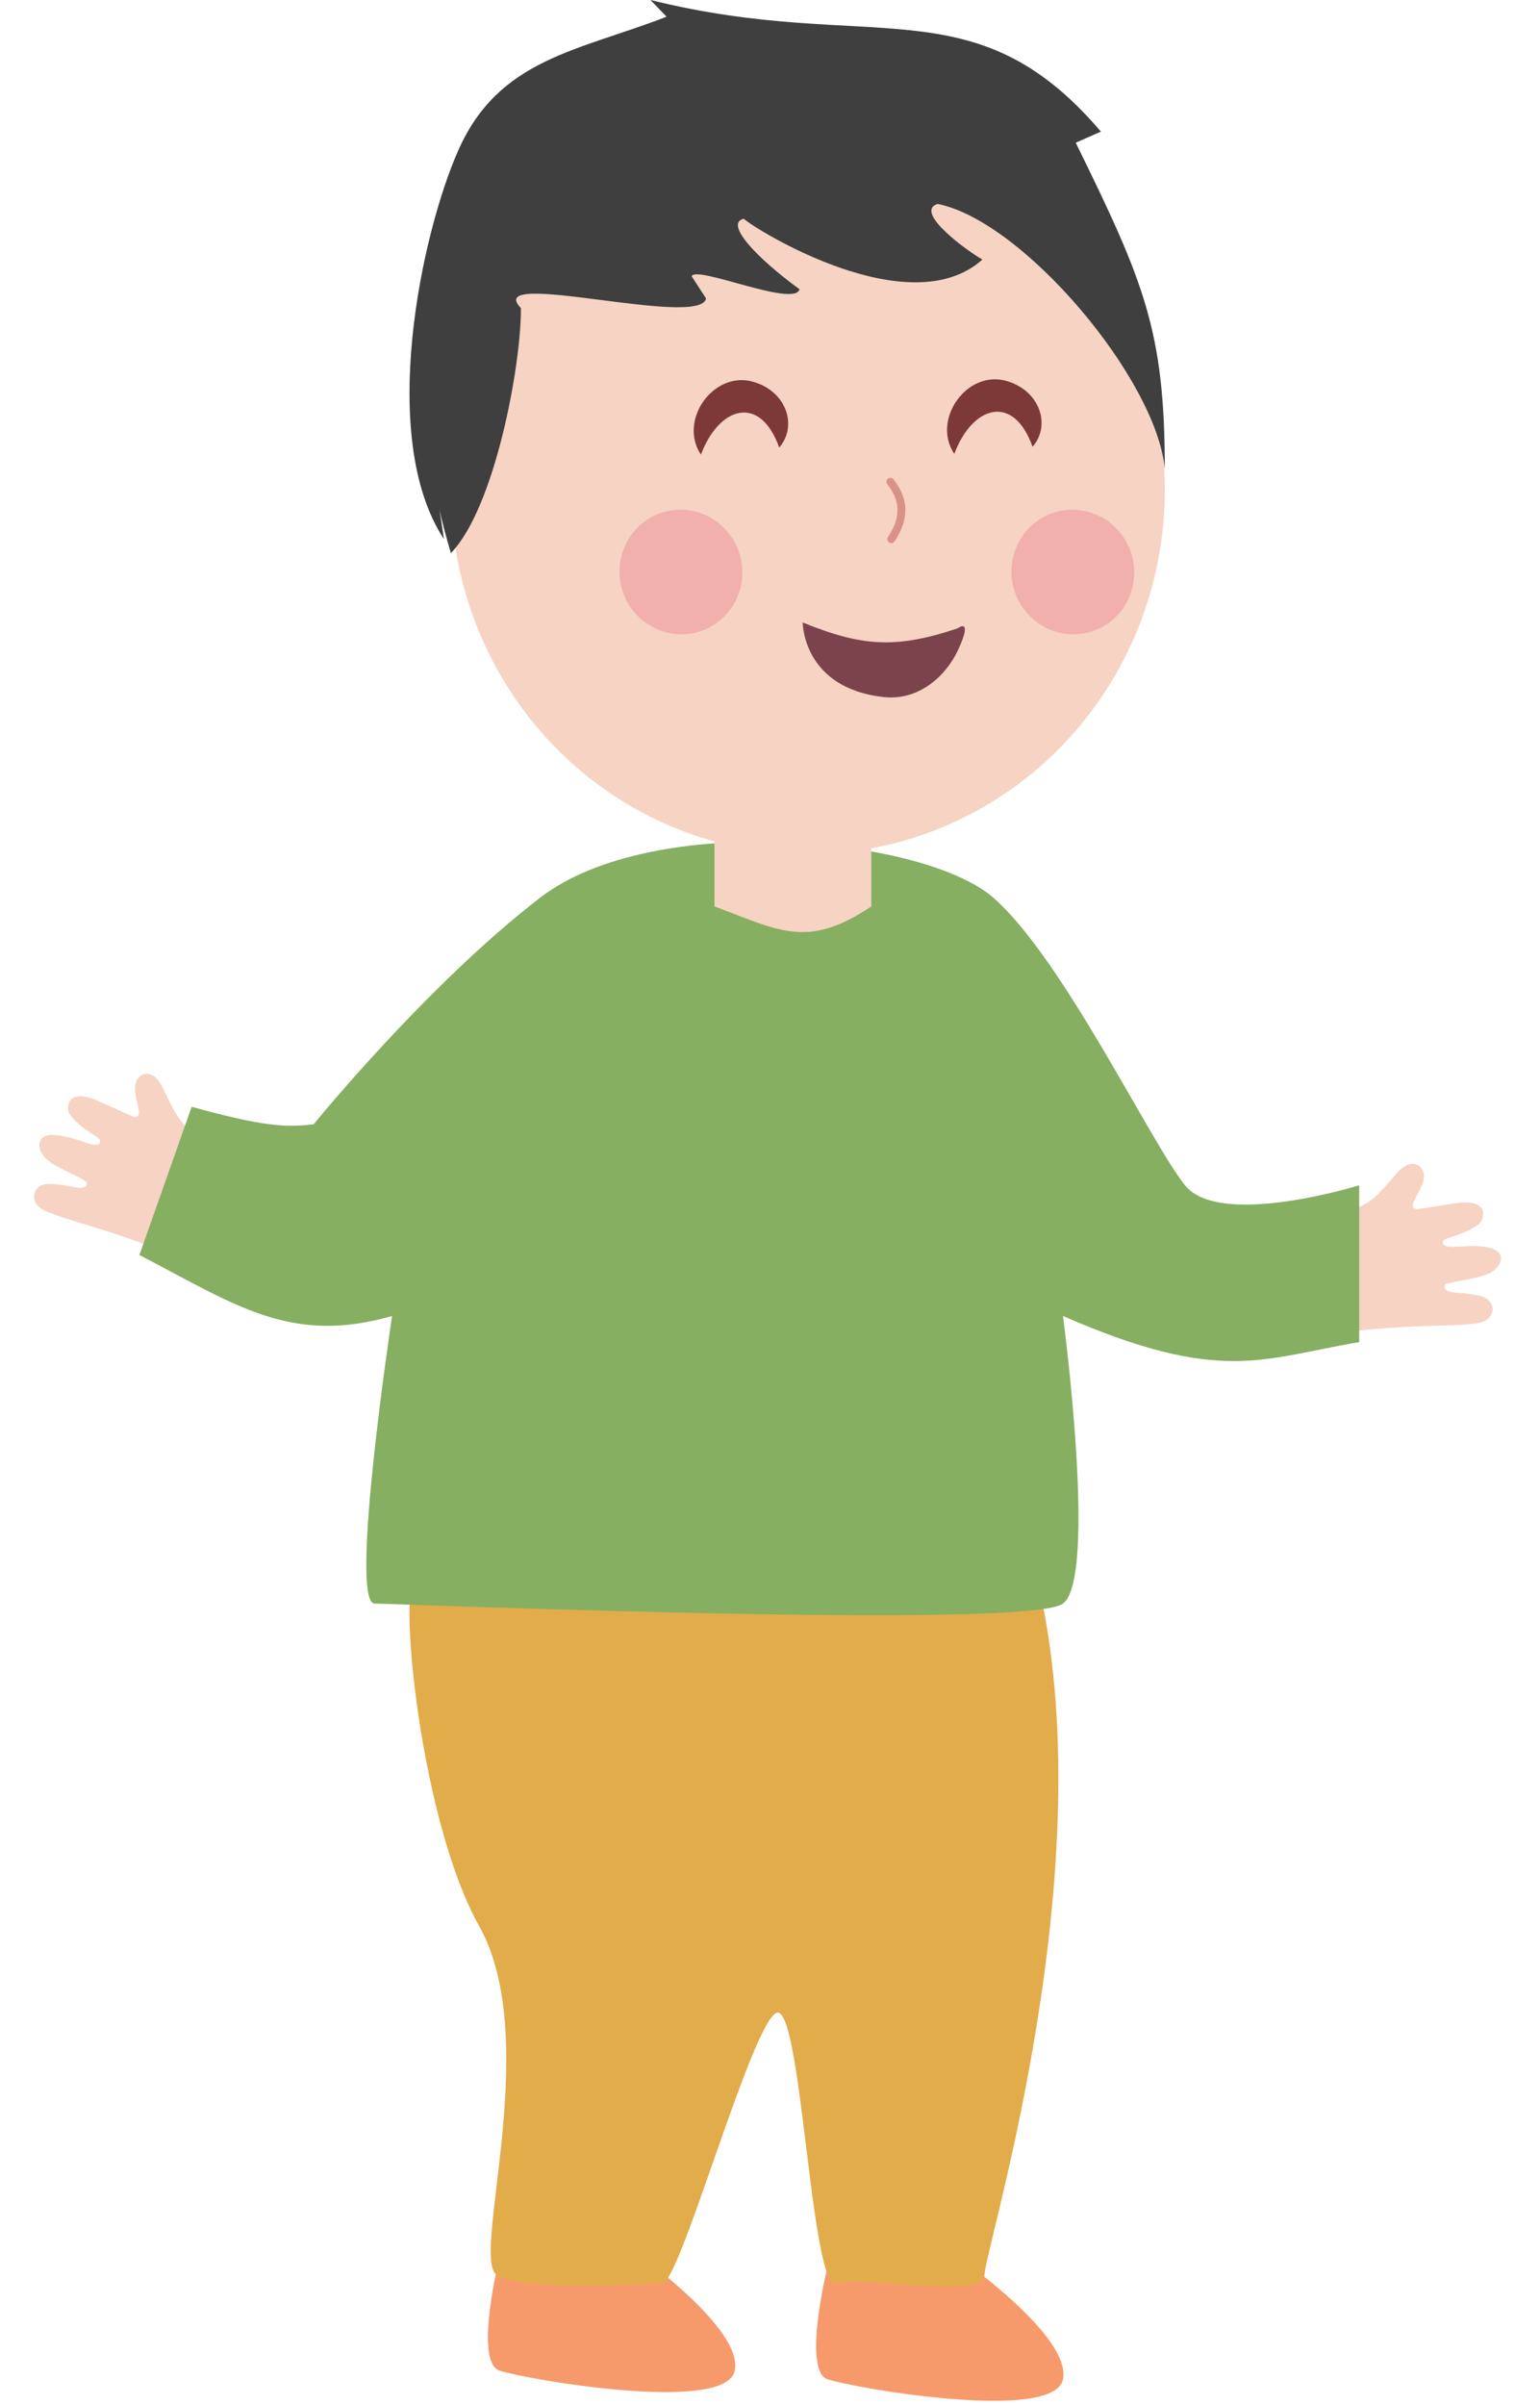
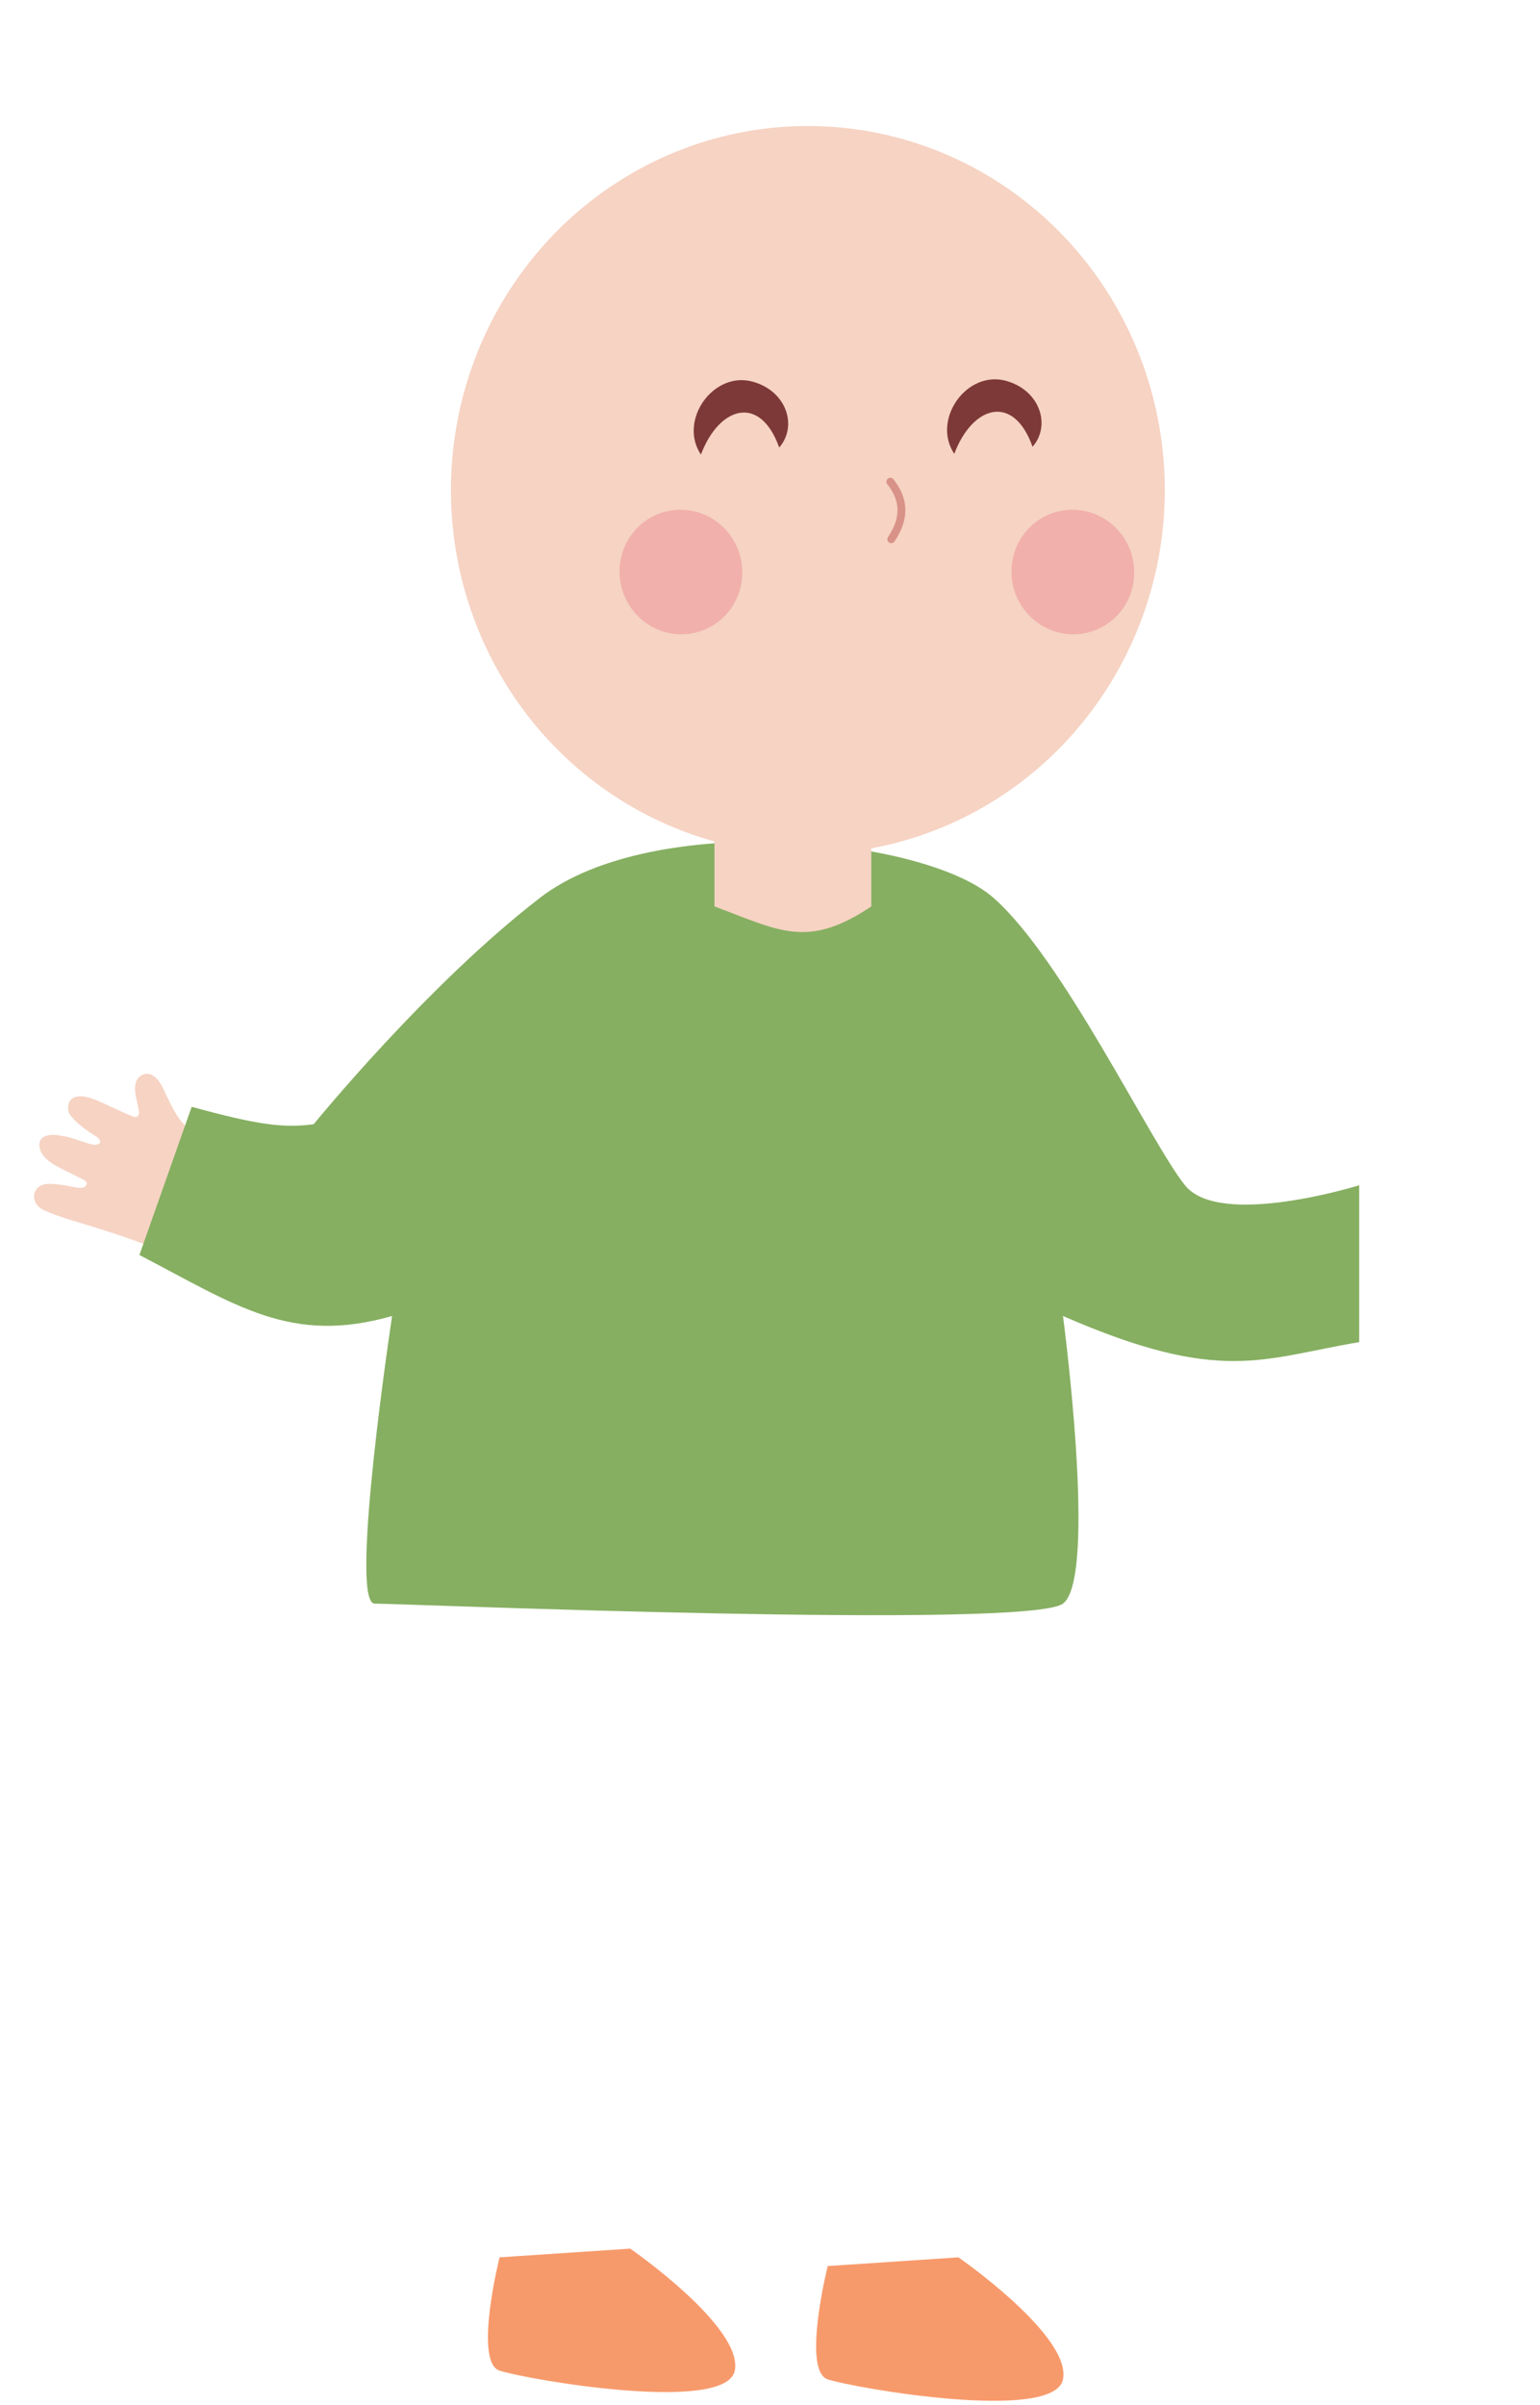
<svg xmlns="http://www.w3.org/2000/svg" width="98" height="153" viewBox="0 0 98 153" fill="none">
-   <path d="M80.174 78.12C82.152 77.674 82.386 77.642 84.38 77.268C85.116 77.127 85.875 77.029 86.566 76.743C87.346 76.418 87.907 75.758 88.456 75.141C88.791 74.755 89.143 74.236 89.663 74.073C90.2 73.9 90.655 74.346 90.614 74.886C90.566 75.463 90.15 75.997 89.935 76.523C89.897 76.613 89.888 76.71 89.925 76.797C89.992 76.927 90.187 76.926 90.295 76.912C90.964 76.825 91.323 76.745 91.722 76.69C92.362 76.603 93.879 76.187 94.31 76.922C94.473 77.21 94.341 77.689 94.127 77.855C93.782 78.126 93.382 78.321 92.974 78.48C92.77 78.563 92.558 78.632 92.347 78.7C92.179 78.755 91.891 78.798 91.819 78.996C91.76 79.159 91.96 79.256 92.087 79.288C92.228 79.328 92.383 79.324 92.531 79.32C93.092 79.298 93.664 79.236 94.228 79.293C94.498 79.318 94.773 79.353 95.027 79.454C95.226 79.537 95.42 79.67 95.492 79.875C95.537 80.019 95.515 80.181 95.46 80.326C95.332 80.639 95.047 80.877 94.736 81.018C94.343 81.199 93.923 81.282 93.502 81.366C93.064 81.453 92.626 81.532 92.188 81.634C92.095 81.656 91.994 81.684 91.945 81.771C91.896 81.858 91.934 81.98 92.008 82.052C92.085 82.127 92.19 82.16 92.287 82.185C92.559 82.253 92.818 82.246 93.093 82.267C93.378 82.292 93.659 82.335 93.938 82.388C94.245 82.449 94.571 82.528 94.777 82.766C95.155 83.194 94.974 83.789 94.463 84.053C93.96 84.309 91.787 84.322 91.445 84.334C89.355 84.394 87.249 84.508 85.186 84.82C79.477 85.45 82.678 85.072 80.165 85.431" fill="#F6D3C3" />
  <path d="M17.835 74.841C16.044 73.889 15.828 73.796 14.003 72.91C13.33 72.579 12.624 72.284 12.033 71.826C11.366 71.307 10.999 70.522 10.633 69.782C10.411 69.322 10.209 68.728 9.75 68.434C9.277 68.125 8.721 68.435 8.618 68.967C8.512 69.536 8.773 70.161 8.841 70.725C8.854 70.822 8.837 70.918 8.778 70.992C8.679 71.099 8.492 71.048 8.391 71.005C7.769 70.745 7.444 70.573 7.073 70.415C6.479 70.162 5.125 69.36 4.516 69.955C4.283 70.19 4.284 70.688 4.446 70.904C4.707 71.256 5.042 71.55 5.394 71.811C5.568 71.945 5.754 72.067 5.94 72.189C6.088 72.286 6.354 72.403 6.372 72.614C6.385 72.786 6.167 72.827 6.036 72.824C5.889 72.825 5.741 72.781 5.6 72.738C5.063 72.568 4.528 72.358 3.97 72.264C3.702 72.217 3.428 72.179 3.156 72.209C2.942 72.236 2.721 72.313 2.597 72.492C2.515 72.619 2.494 72.781 2.509 72.935C2.55 73.272 2.761 73.576 3.024 73.794C3.356 74.072 3.739 74.263 4.122 74.455C4.522 74.654 4.924 74.847 5.32 75.06C5.404 75.106 5.493 75.16 5.517 75.257C5.542 75.353 5.473 75.461 5.383 75.511C5.289 75.564 5.179 75.567 5.078 75.566C4.798 75.56 4.55 75.484 4.28 75.432C3.998 75.381 3.715 75.348 3.433 75.326C3.12 75.304 2.785 75.294 2.524 75.469C2.046 75.782 2.063 76.404 2.486 76.793C2.905 77.173 4.997 77.759 5.324 77.861C7.324 78.47 9.325 79.135 11.233 79.981C16.573 82.095 13.585 80.885 15.915 81.895" fill="#F6D3C3" />
  <path d="M52.673 151.366C51.01 150.811 52.673 144.158 52.673 144.158L60.99 143.604C60.99 143.604 68.198 148.594 67.644 151.366C67.089 154.138 54.337 151.92 52.673 151.366Z" fill="#F79A6B" />
  <path d="M31.789 150.811C30.126 150.257 31.789 143.603 31.789 143.603L40.106 143.049C40.106 143.049 47.314 148.039 46.759 150.811C46.205 153.583 33.452 151.366 31.789 150.811Z" fill="#F79A6B" />
-   <path d="M65.981 100.36C61.545 82.065 26.615 100.914 26.615 100.914C25.209 98.933 26.438 115.285 30.496 122.538C34.553 129.79 29.942 143.61 31.605 144.716C33.267 145.822 41.031 145.27 42.139 145.27C43.248 145.27 47.684 129.194 49.347 128.082C51.011 126.97 51.564 145.822 53.228 145.27C54.893 144.719 62.653 146.376 62.654 144.716C62.655 143.055 70.417 118.654 65.981 100.36Z" fill="#E3AC4A" />
  <ellipse cx="51.409" cy="31.176" rx="22.714" ry="23.16" fill="#F6D3C3" />
-   <path d="M74.123 29.84C73.602 24.114 65.11 14.055 59.664 12.972C58.086 13.486 61.705 16.076 62.519 16.509C57.854 20.691 48.041 14.575 47.327 13.915C46.096 14.216 48.093 16.366 50.879 18.402C50.568 19.59 44.287 16.854 44.014 17.573L44.929 18.985C44.569 20.919 30.637 17.018 33.148 19.597C33.175 23.207 31.489 32.309 28.694 35.185C27.346 30.698 27.358 28.059 28.249 34.294C24.004 27.838 26.837 14.796 29.169 9.553C31.749 3.735 36.739 3.261 42.419 1.064L41.391 0C55.43 3.478 61.965 -1.126 70.056 8.372L68.457 9.08C72.799 17.932 74.123 21.043 74.123 29.84Z" fill="#3F3F3F" />
  <path d="M64.054 24.236C61.522 23.51 59.272 26.699 60.727 28.872C61.874 25.819 64.488 24.992 65.709 28.422C66.885 27.076 66.197 24.851 64.055 24.237L64.054 24.236Z" fill="#7D3937" />
-   <path d="M51.079 39.599C54.879 41.145 57.034 41.274 60.925 39.979C60.925 39.979 61.966 39.194 60.971 41.341C60.202 43.005 58.471 44.596 56.22 44.343C51.065 43.763 51.081 39.599 51.081 39.599L51.079 39.599Z" fill="#7B444C" />
  <path d="M47.929 24.288C45.397 23.563 43.148 26.752 44.604 28.92C45.75 25.871 48.364 25.045 49.586 28.47C50.762 27.124 50.075 24.9 47.931 24.289L47.929 24.288Z" fill="#7D3937" />
  <path d="M43.266 32.428C45.422 32.408 47.201 34.164 47.237 36.351C47.275 38.539 45.554 40.33 43.398 40.35C41.241 40.37 39.463 38.611 39.427 36.423C39.39 34.236 41.109 32.448 43.266 32.428Z" fill="#F1B0AB" />
  <path d="M68.207 32.429C70.363 32.408 72.142 34.168 72.177 36.355C72.215 38.543 70.496 40.331 68.339 40.351C66.183 40.371 64.403 38.615 64.367 36.428C64.33 34.239 66.05 32.449 68.207 32.429Z" fill="#F1B0AB" />
  <path d="M63.208 57.105C58.772 53.229 41.584 51.56 34.377 57.105C27.169 62.65 19.961 71.521 19.961 71.521C18.138 71.75 16.647 71.634 12.198 70.412L8.872 79.838C15.073 83.07 18.52 85.558 24.951 83.719C24.951 83.719 22.178 102.016 23.842 102.016C25.505 102.016 65.426 103.675 67.644 102.016C69.862 100.356 67.644 83.719 67.644 83.719C77.72 88.119 80.345 86.408 86.495 85.382V75.402C86.495 75.402 77.624 78.171 75.406 75.402C73.188 72.633 67.644 60.981 63.208 57.105Z" fill="#86AF61" />
  <path d="M45.465 57.663V50.456L55.446 49.347V57.663C51.377 60.4 49.576 59.195 45.465 57.663Z" fill="#F6D3C3" />
  <path d="M56.657 30.645C57.855 32.147 57.287 33.443 56.718 34.302" stroke="#D99288" stroke-width="0.5" stroke-linecap="round" />
</svg>